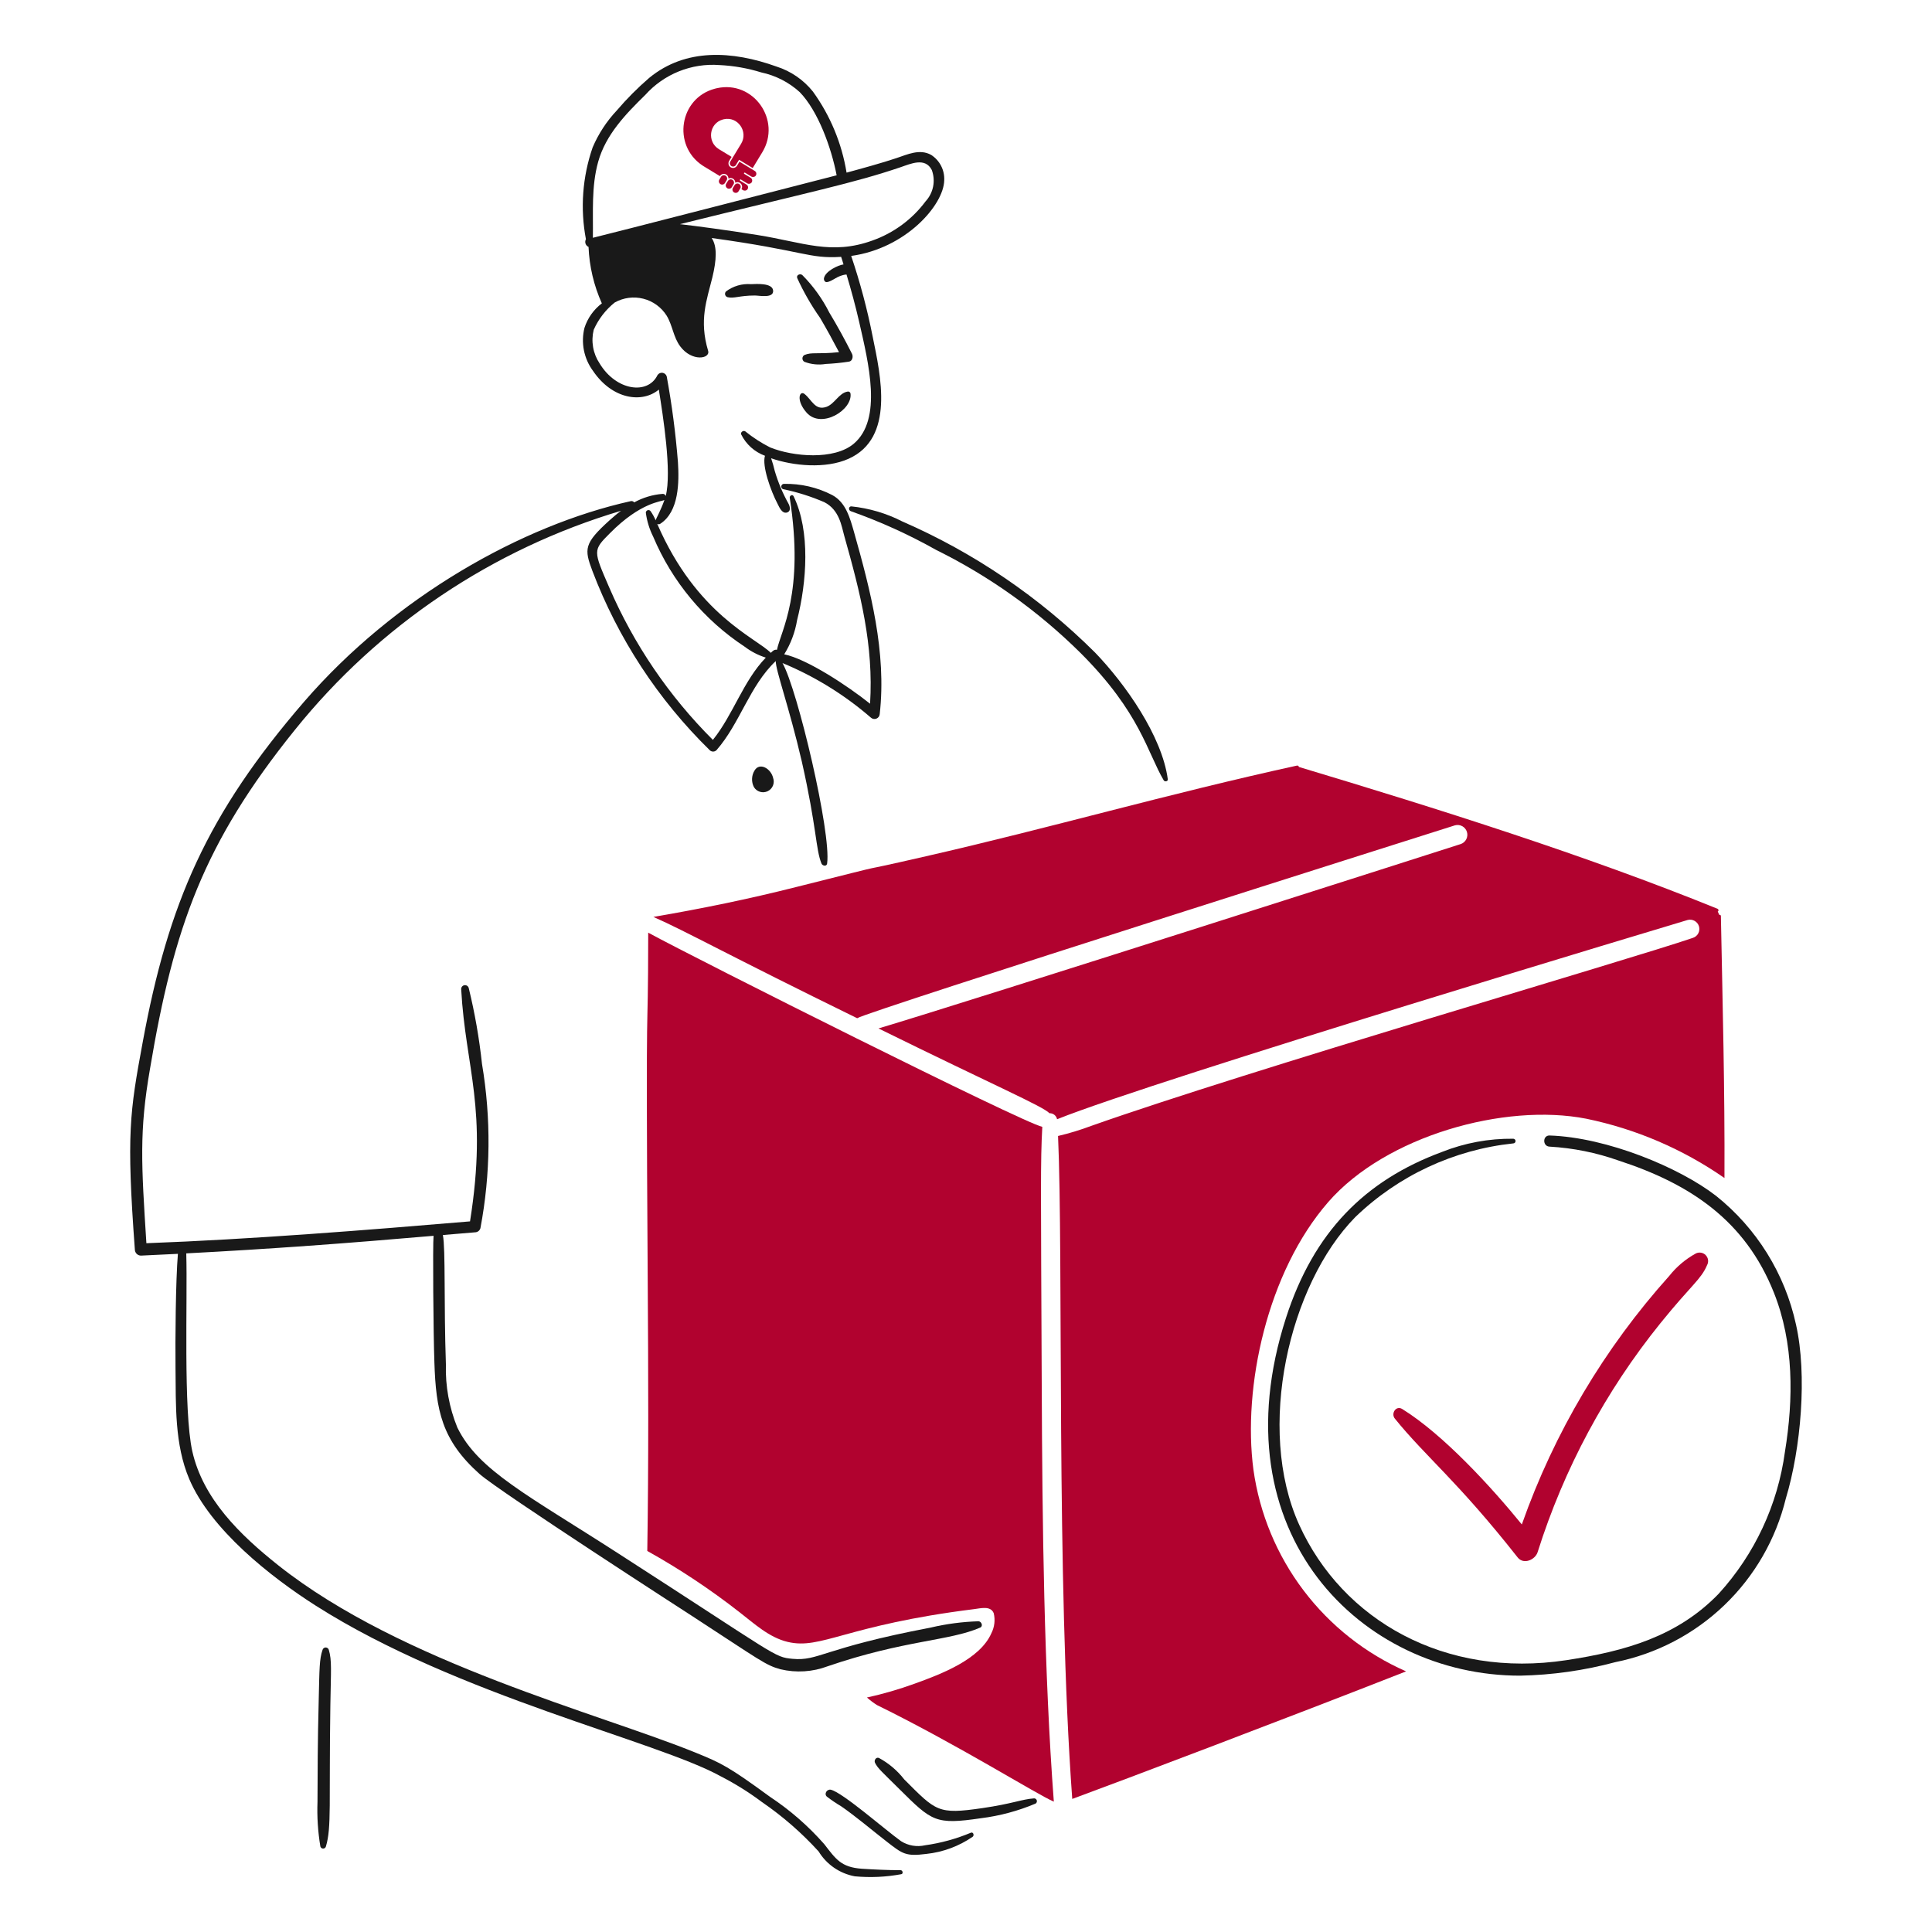
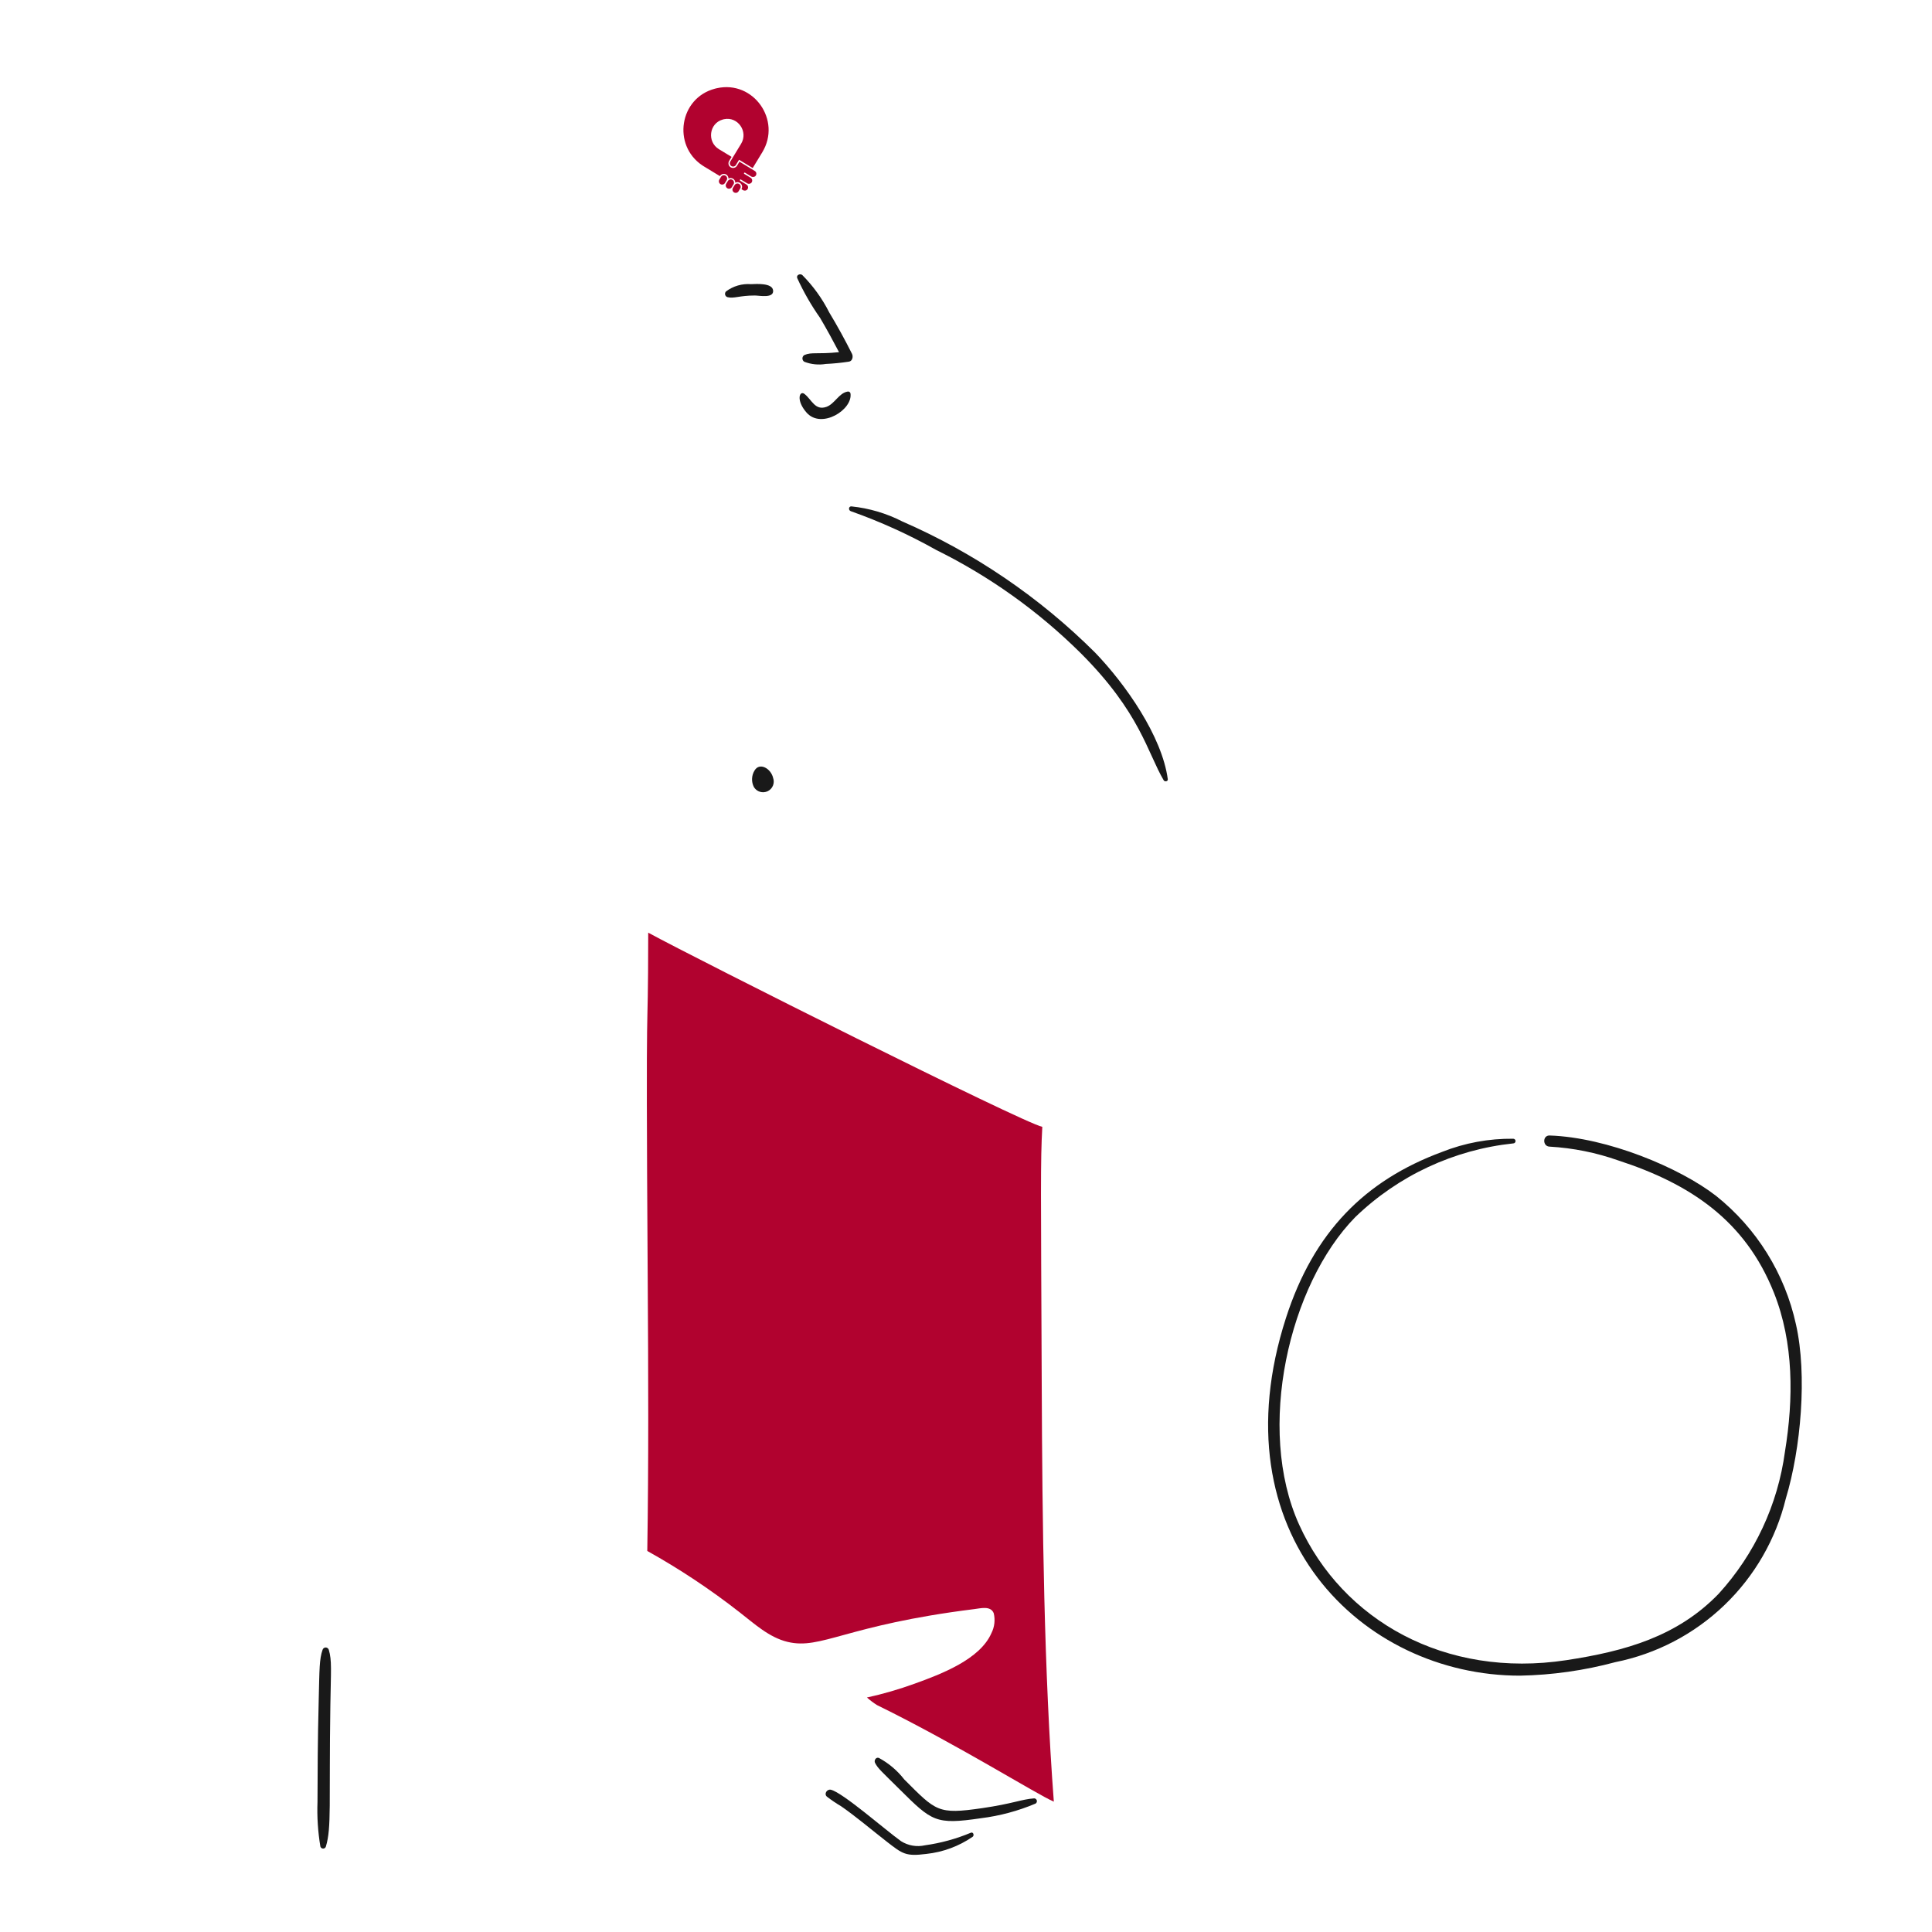
<svg xmlns="http://www.w3.org/2000/svg" width="200" height="200" viewBox="0 0 200 200" fill="none">
  <path d="M80.036 80.541C79.808 79.54 78.624 78.883 78.109 79.765C77.952 80.021 77.864 80.313 77.853 80.613C77.841 80.912 77.907 81.21 78.044 81.477C78.185 81.712 78.408 81.886 78.67 81.966C78.933 82.046 79.215 82.025 79.463 81.909C79.711 81.792 79.907 81.588 80.013 81.335C80.118 81.082 80.127 80.799 80.036 80.541Z" fill="#191919" />
  <path d="M75.314 30.764C76.009 30.927 76.54 30.591 78.146 30.591C78.598 30.591 80.125 30.915 80.032 30.064C79.944 29.27 78.278 29.397 77.749 29.417C76.821 29.343 75.898 29.611 75.153 30.171C75.111 30.216 75.081 30.271 75.066 30.331C75.05 30.39 75.051 30.453 75.067 30.513C75.083 30.572 75.115 30.627 75.158 30.671C75.201 30.715 75.255 30.747 75.314 30.764Z" fill="#191919" />
  <path d="M88.201 36.63C87.472 35.175 86.687 33.743 85.844 32.346C85.123 30.917 84.182 29.611 83.055 28.474C82.84 28.291 82.409 28.453 82.528 28.787C83.188 30.231 83.981 31.612 84.897 32.91C85.582 34.074 86.232 35.266 86.856 36.457C84.556 36.692 84.045 36.423 83.26 36.755C83.201 36.792 83.152 36.843 83.118 36.904C83.085 36.965 83.067 37.033 83.067 37.103C83.067 37.172 83.085 37.241 83.118 37.301C83.152 37.362 83.201 37.413 83.26 37.45C83.97 37.722 84.739 37.8 85.489 37.676C86.287 37.639 87.082 37.56 87.872 37.439C88.245 37.394 88.342 36.91 88.201 36.63Z" fill="#191919" />
  <path d="M83.496 42.712C85.034 44.461 88.314 42.404 88.039 40.71C88.021 40.648 87.98 40.596 87.924 40.564C87.869 40.532 87.803 40.522 87.741 40.537C86.839 40.689 86.407 41.819 85.545 42.12C84.372 42.529 84.042 41.381 83.284 40.785C82.767 40.382 82.374 41.436 83.496 42.712Z" fill="#191919" />
  <path d="M185.919 137.109C184.772 131.85 181.849 127.147 177.641 123.791C173.893 120.884 166.383 117.742 160.416 117.547C159.673 117.523 159.673 118.677 160.416 118.699C162.843 118.838 165.239 119.32 167.531 120.131C174.963 122.55 180.661 126.339 183.637 133.825C185.705 139.025 185.669 144.816 184.778 150.275C184.039 155.765 181.643 160.899 177.91 164.992C173.63 169.415 168.235 170.933 162.149 171.86C149.588 173.774 138.979 167.739 134.491 157.843C129.978 147.89 133.438 132.977 140.305 125.988C144.753 121.699 150.504 119.017 156.648 118.365C156.712 118.365 156.773 118.34 156.819 118.294C156.864 118.249 156.89 118.187 156.89 118.123C156.89 118.059 156.864 117.997 156.819 117.952C156.773 117.906 156.712 117.881 156.648 117.881C154.124 117.853 151.619 118.317 149.273 119.248C141.296 122.202 135.992 127.537 133.124 136.43C125.917 158.77 140.976 173.464 157.35 173.464C160.685 173.4 164 172.929 167.222 172.064C171.468 171.21 175.383 169.163 178.508 166.164C181.633 163.165 183.839 159.338 184.867 155.13C186.432 149.962 187.099 142.32 185.919 137.109Z" fill="#191919" />
-   <path d="M175.54 129.765C174.478 130.349 173.545 131.14 172.794 132.09C166.071 139.58 160.887 148.319 157.539 157.81C154.389 153.938 149.414 148.499 145.158 145.86C144.513 145.463 143.967 146.326 144.394 146.853C147.592 150.808 150.889 153.323 157.108 161.226C157.72 162.002 158.925 161.472 159.175 160.677C161.896 152.053 166.207 144.015 171.886 136.978C175.117 132.98 176.074 132.473 176.719 130.961C176.808 130.795 176.842 130.606 176.815 130.42C176.788 130.234 176.702 130.061 176.57 129.928C176.439 129.794 176.267 129.706 176.082 129.677C175.896 129.647 175.706 129.678 175.54 129.765Z" fill="#B1022F" />
  <path d="M107.84 143.376C107.753 122.679 107.701 120.316 107.899 116.651C105.795 116.189 72.306 99.376 67.103 96.551C67.087 110.41 66.828 98.04 67.051 132.393C67.114 142.237 67.15 151.35 67.007 160.556C70.35 162.419 73.542 164.539 76.556 166.897C78.074 168.07 79.603 169.502 81.521 169.965C85.03 170.813 87.483 168.241 100.855 166.574C101.502 166.499 102.543 166.197 102.869 166.994C103.039 167.689 102.955 168.423 102.632 169.061C101.454 171.769 97.462 173.294 94.655 174.303C93.052 174.885 91.411 175.36 89.745 175.725C90.065 176.01 90.407 176.269 90.768 176.5C99.238 180.658 107.309 185.75 109.092 186.505C108.078 173.097 107.898 157.873 107.84 143.376Z" fill="#B1022F" />
-   <path d="M178.146 94.82C178.145 94.801 178.14 94.782 178.131 94.766C178.121 94.749 178.108 94.735 178.092 94.725C178.077 94.714 178.058 94.708 178.04 94.706C178.021 94.704 178.002 94.706 177.984 94.713L177.822 94.367C177.847 94.351 177.867 94.328 177.88 94.302C177.893 94.275 177.898 94.246 177.896 94.216C177.894 94.187 177.884 94.158 177.867 94.134C177.851 94.109 177.828 94.09 177.801 94.077C164.084 88.508 148.854 83.722 134.458 79.393C134.456 79.371 134.449 79.349 134.438 79.329C134.426 79.309 134.411 79.292 134.393 79.279C134.375 79.266 134.354 79.257 134.331 79.252C134.309 79.248 134.286 79.248 134.264 79.253C120.909 82.172 108.831 85.68 95.852 88.641C86.419 90.806 94.76 88.725 82.405 91.828C77.528 93.062 72.6 94.072 67.641 94.919C70.993 96.391 75.344 98.853 88.735 105.406C89.713 104.722 149.905 85.662 150.617 85.438C150.871 85.368 151.143 85.4 151.374 85.527C151.605 85.654 151.778 85.866 151.856 86.118C151.933 86.37 151.909 86.643 151.789 86.878C151.669 87.113 151.462 87.292 151.212 87.377C150.716 87.537 100.236 103.698 90.94 106.463C103.085 112.442 107.949 114.519 108.64 115.241C108.824 115.234 109.004 115.293 109.149 115.407C109.293 115.521 109.392 115.683 109.428 115.864C119.673 111.747 174.186 95.384 174.706 95.236C174.949 95.172 175.207 95.206 175.426 95.329C175.645 95.452 175.807 95.656 175.878 95.897C175.948 96.138 175.923 96.397 175.806 96.619C175.689 96.841 175.49 97.009 175.251 97.087C168.645 99.35 129.328 110.77 112.977 116.547C111.852 116.97 110.7 117.321 109.529 117.597C110.086 130.091 109.331 163.455 110.999 186.225C116.224 184.304 133.406 177.795 145.559 173.02C141.363 171.178 137.708 168.292 134.942 164.638C132.176 160.985 130.39 156.684 129.755 152.146C128.621 143.6 131.175 131.698 137.499 124.435C143.447 117.601 155.757 114.148 164.219 115.811C169.35 116.869 174.214 118.957 178.516 121.948C178.557 112.709 178.329 104.19 178.146 94.82Z" fill="#B1022F" />
  <path d="M107.055 186.167C105.751 186.259 104.837 186.719 101.672 187.179C97.089 187.843 96.92 187.518 93.609 184.207C92.897 183.29 92.003 182.531 90.982 181.979C90.671 181.868 90.456 182.247 90.585 182.495C90.883 183.078 91.263 183.378 93.115 185.219C96.49 188.571 96.855 188.908 101.544 188.223C103.491 187.98 105.396 187.469 107.203 186.705C107.257 186.672 107.298 186.622 107.321 186.564C107.344 186.505 107.347 186.441 107.331 186.381C107.314 186.32 107.278 186.266 107.229 186.228C107.179 186.189 107.118 186.168 107.055 186.167Z" fill="#191919" />
  <path d="M100.507 189.72C98.987 190.358 97.391 190.796 95.759 191.023C94.911 191.216 94.02 191.065 93.283 190.603C91.688 189.471 87.238 185.562 86.016 185.274C85.619 185.18 85.273 185.693 85.596 185.984C86.063 186.345 86.552 186.677 87.061 186.977C88.606 188.043 90.179 189.389 91.84 190.68C93.445 191.926 93.772 192.185 95.889 191.918C97.612 191.735 99.263 191.124 100.691 190.142C100.872 190.009 100.765 189.622 100.507 189.72Z" fill="#191919" />
-   <path d="M101.292 167.834C99.619 167.885 97.956 168.105 96.328 168.49C85.109 170.624 84.769 171.977 82.031 171.72C80.097 171.537 80.554 171.471 64.009 160.814C54.684 154.798 49.514 152.229 47.344 147.777C46.5 145.708 46.096 143.486 46.16 141.253C45.94 134.851 46.134 129.339 45.847 127.849C46.956 127.763 48.065 127.667 49.174 127.569C49.301 127.568 49.425 127.525 49.526 127.447C49.627 127.369 49.7 127.261 49.734 127.138C50.793 121.523 50.847 115.764 49.895 110.129C49.612 107.493 49.156 104.878 48.528 102.302C48.508 102.203 48.451 102.116 48.368 102.057C48.286 101.999 48.185 101.974 48.085 101.988C47.985 102.001 47.894 102.052 47.83 102.131C47.767 102.209 47.735 102.309 47.742 102.409C48.197 110.65 50.522 114.689 48.657 126.437C37.992 127.338 25.873 128.304 15.154 128.697C14.636 120.521 14.4 117.132 15.531 110.627C17.987 95.993 21.091 87.259 30.523 75.562C39.215 64.748 50.992 56.835 64.29 52.877C63.881 53.175 63.496 53.511 63.117 53.846C60.441 56.261 60.475 56.83 61.319 59.088C63.976 66.087 68.123 72.425 73.473 77.661C73.566 77.752 73.691 77.803 73.821 77.803C73.951 77.803 74.075 77.752 74.168 77.661C76.612 74.873 77.591 70.997 80.304 68.435C80.304 69.428 81.679 73.145 82.996 78.802C84.556 85.697 84.436 87.92 85.041 89.396C85.14 89.633 85.569 89.73 85.623 89.396C86.07 86.219 82.555 71.363 81.004 68.639C84.334 70.017 87.42 71.922 90.144 74.281C90.221 74.353 90.316 74.403 90.42 74.422C90.524 74.442 90.631 74.431 90.728 74.391C90.826 74.352 90.91 74.284 90.971 74.198C91.031 74.112 91.066 74.01 91.07 73.904C91.785 67.516 90.115 61.116 88.401 55.053C87.991 53.632 87.572 52.017 86.161 51.252C84.612 50.45 82.887 50.05 81.144 50.09C81.078 50.093 81.016 50.119 80.967 50.163C80.919 50.208 80.888 50.268 80.879 50.333C80.87 50.398 80.884 50.464 80.918 50.52C80.953 50.576 81.006 50.618 81.069 50.639C82.531 50.942 83.96 51.393 85.332 51.985C86.903 52.785 87.119 54.484 87.388 55.44C89.093 61.467 90.443 66.83 90.069 72.849C87.728 70.981 83.548 68.229 81.182 67.733C81.855 66.651 82.308 65.448 82.516 64.191C83.509 60.289 83.914 54.987 82.151 51.37C82.032 51.132 81.72 51.316 81.754 51.53C83.297 61.409 80.83 65.311 80.43 67.27C80.171 67.211 79.996 67.38 79.795 67.583C78.206 65.994 72.112 63.633 68.038 54.233C68.086 54.26 68.141 54.274 68.196 54.272C68.251 54.27 68.305 54.253 68.351 54.222C70.299 52.962 70.31 49.894 70.181 47.849C69.945 44.87 69.557 41.906 69.019 38.967C68.99 38.869 68.934 38.781 68.856 38.714C68.779 38.648 68.683 38.605 68.582 38.591C68.481 38.578 68.377 38.594 68.285 38.637C68.193 38.681 68.115 38.751 68.061 38.838C67.068 40.885 63.792 40.478 62.064 37.611C61.728 37.105 61.5 36.535 61.397 35.937C61.293 35.338 61.315 34.725 61.462 34.136C61.951 33.035 62.697 32.068 63.636 31.315C64.535 30.81 65.593 30.67 66.593 30.922C67.592 31.174 68.457 31.8 69.008 32.671C69.622 33.672 69.703 34.91 70.418 35.858C71.615 37.469 73.558 37.149 73.303 36.31C72.354 33.125 73.161 31.085 73.745 28.71C74.176 26.922 74.261 25.512 73.67 24.639C83.284 25.959 83.698 26.807 87.084 26.588C87.084 26.687 87.07 26.514 87.32 27.373C86.754 27.449 85.42 28.081 85.297 28.805C85.264 28.978 85.373 29.225 85.595 29.202C86.191 29.134 86.668 28.501 87.63 28.416C88.115 30.031 88.556 31.645 88.933 33.293C89.926 37.627 91.365 43.401 88.384 45.932C86.343 47.654 82.096 47.277 79.728 46.319C78.811 45.856 77.946 45.297 77.147 44.651C76.948 44.522 76.63 44.736 76.728 44.974C77.235 45.998 78.117 46.788 79.19 47.181C78.864 48.225 79.786 50.816 80.504 52.176C80.675 52.509 80.955 53.198 81.462 53.058C81.881 52.94 81.795 52.487 81.644 52.176C81.037 51.092 80.553 49.944 80.202 48.752C80.1 48.308 79.974 47.87 79.825 47.439C82.101 48.233 85.484 48.559 87.846 47.492C92.649 45.34 91.16 38.87 90.343 34.869C89.785 32.031 89.041 29.233 88.115 26.494C93.76 25.72 97.685 21.24 97.746 18.678C97.773 18.159 97.663 17.641 97.427 17.178C97.191 16.715 96.837 16.322 96.4 16.04C95.216 15.373 93.946 15.986 92.783 16.373C91.362 16.852 89.162 17.46 87.636 17.871C87.144 14.838 85.95 11.962 84.148 9.473C83.177 8.262 81.87 7.364 80.391 6.892C75.807 5.244 70.973 4.967 67.207 8.062C66.003 9.1 64.88 10.229 63.848 11.438C62.797 12.555 61.952 13.849 61.35 15.26C60.292 18.314 60.052 21.591 60.655 24.766C60.617 24.835 60.594 24.911 60.587 24.99C60.58 25.069 60.589 25.148 60.614 25.223C60.64 25.297 60.68 25.366 60.734 25.424C60.787 25.482 60.852 25.529 60.925 25.56C61.008 27.578 61.475 29.562 62.303 31.405C61.458 32.044 60.83 32.928 60.505 33.936C60.314 34.698 60.295 35.493 60.447 36.263C60.6 37.034 60.921 37.761 61.387 38.393C63.419 41.391 66.509 41.748 68.202 40.331C68.63 43.024 69.567 48.87 68.912 51.352C68.895 51.283 68.855 51.223 68.798 51.181C68.74 51.14 68.671 51.12 68.6 51.125C67.565 51.206 66.56 51.507 65.65 52.008C65.61 51.954 65.555 51.913 65.492 51.89C65.429 51.867 65.36 51.863 65.295 51.879C54.011 54.385 40.869 61.792 31.489 72.632C21.432 84.275 17.42 93.493 14.768 107.911C13.432 115.133 13.08 117.391 13.96 129.356C13.964 129.521 14.031 129.678 14.147 129.794C14.263 129.91 14.419 129.977 14.584 129.981C15.866 129.927 17.136 129.863 18.417 129.797C18.179 132.653 18.14 138.778 18.169 141.612C18.213 145.446 18.062 149.505 19.591 153.111C21.811 158.32 27.943 163.198 32.713 166.234C47.42 175.583 67.939 180.188 74.625 183.89C76.115 184.656 77.537 185.545 78.877 186.549C81.024 188.022 82.993 189.738 84.745 191.663C85.153 192.331 85.698 192.906 86.344 193.349C86.989 193.792 87.721 194.094 88.491 194.236C90.09 194.385 91.702 194.312 93.282 194.02C93.53 193.999 93.465 193.6 93.228 193.6C91.894 193.6 90.526 193.536 89.202 193.45C87.062 193.297 86.521 192.447 85.33 190.91C83.679 189.031 81.786 187.38 79.699 186C75.403 182.849 74.606 182.492 72.067 181.457C62.061 177.374 41.587 172.188 28.8 162.035C24.828 158.879 21.019 155.164 19.907 150.236C18.962 145.974 19.423 134.538 19.282 129.749C28.066 129.29 35.898 128.707 44.883 127.93C44.788 128.751 44.861 138.156 44.969 141.063C45.131 145.996 45.722 149.091 49.653 152.594C51.732 154.436 71.595 167.257 71.694 167.321C78.712 171.889 79.23 172.373 80.791 172.801C82.419 173.189 84.125 173.08 85.689 172.489C93.632 169.772 98.287 169.88 101.476 168.484C101.798 168.339 101.604 167.845 101.292 167.834ZM93.206 17.317C94.284 16.95 95.769 16.261 96.458 17.596C96.661 18.143 96.709 18.734 96.597 19.306C96.484 19.878 96.216 20.407 95.822 20.836C94.432 22.704 92.517 24.117 90.322 24.895C86.065 26.44 83.173 25.094 78.457 24.335C75.423 23.839 71.844 23.37 70.383 23.205C84.182 19.791 88.351 18.963 93.206 17.317ZM61.374 24.616C61.417 21.979 61.203 19.319 61.923 16.747C62.71 13.937 64.766 11.816 66.8 9.824C67.758 8.757 68.948 7.923 70.279 7.387C71.61 6.852 73.045 6.628 74.476 6.735C75.949 6.805 77.407 7.062 78.815 7.499C80.295 7.814 81.666 8.516 82.786 9.534C84.702 11.504 86.063 15.317 86.609 18.147C86.507 18.173 61.474 24.623 61.374 24.616ZM68.781 51.757C68.415 52.824 67.877 53.742 67.877 53.867C67.735 53.539 67.562 53.225 67.36 52.93C67.329 52.881 67.282 52.843 67.227 52.821C67.172 52.8 67.112 52.797 67.056 52.813C66.999 52.829 66.949 52.862 66.913 52.908C66.876 52.955 66.856 53.012 66.855 53.07C66.969 53.936 67.227 54.777 67.618 55.557C69.579 60.208 72.876 64.172 77.092 66.948C77.75 67.447 78.489 67.829 79.276 68.077C76.919 70.522 75.918 73.956 73.797 76.593C69.252 72.058 65.609 66.701 63.064 60.807C61.42 56.997 61.353 56.983 63.129 55.209C66.349 51.946 68.523 51.931 68.779 51.757H68.781Z" fill="#191919" />
  <path d="M120.889 80.663C120.294 76.216 116.521 70.834 113.365 67.557C107.616 61.828 100.848 57.224 93.408 53.982C91.762 53.139 89.973 52.61 88.133 52.42C87.835 52.41 87.809 52.817 88.069 52.916C91.13 53.999 94.093 55.344 96.923 56.936C102.449 59.668 107.499 63.274 111.877 67.615C118.043 73.78 118.758 77.876 120.469 80.781C120.571 80.952 120.922 80.9 120.889 80.663Z" fill="#191919" />
  <path d="M33.394 170.783C33.053 171.743 33.072 172.823 32.996 175.854C32.874 180.656 32.884 183.187 32.867 186.533C32.81 188.079 32.91 189.626 33.165 191.152C33.184 191.213 33.221 191.267 33.273 191.306C33.324 191.344 33.387 191.365 33.451 191.365C33.515 191.365 33.577 191.344 33.629 191.306C33.68 191.267 33.718 191.213 33.736 191.152C34.338 189.152 34.045 186.738 34.199 176.51C34.254 172.895 34.368 171.896 34.037 170.783C34.016 170.715 33.973 170.654 33.915 170.612C33.857 170.569 33.787 170.546 33.715 170.546C33.643 170.546 33.573 170.569 33.515 170.612C33.458 170.654 33.415 170.715 33.394 170.783Z" fill="#191919" />
  <g clip-path="url(#clip0_6850_17378)">
    <path d="M75.601 16.726C75.578 16.764 75.562 16.806 75.555 16.85C75.549 16.895 75.55 16.939 75.561 16.983C75.572 17.026 75.591 17.067 75.617 17.103C75.643 17.139 75.677 17.169 75.715 17.193C75.753 17.216 75.795 17.231 75.839 17.238C75.883 17.245 75.928 17.243 75.972 17.232C76.015 17.222 76.056 17.203 76.092 17.176C76.128 17.15 76.158 17.117 76.181 17.078L76.508 16.54L77.919 17.397L78.914 15.758C80.927 12.443 77.997 8.287 74.212 9.131C74.176 9.14 74.14 9.147 74.105 9.156C74.069 9.164 74.033 9.173 73.998 9.183C70.32 10.161 69.592 15.027 72.694 17.113C72.755 17.154 72.817 17.193 72.88 17.232L74.525 18.231C74.58 18.141 74.662 18.072 74.76 18.033C74.858 17.995 74.966 17.991 75.067 18.02C75.168 18.049 75.256 18.111 75.318 18.196C75.38 18.281 75.413 18.383 75.411 18.488C75.484 18.448 75.567 18.428 75.65 18.43C75.734 18.432 75.815 18.456 75.887 18.499C75.958 18.543 76.017 18.604 76.057 18.677C76.097 18.751 76.118 18.833 76.116 18.917C76.208 18.866 76.314 18.848 76.418 18.864C76.522 18.88 76.617 18.93 76.689 19.006C76.762 19.082 76.807 19.18 76.819 19.284C76.83 19.389 76.806 19.494 76.752 19.583L76.914 19.682C77.069 19.776 77.275 19.741 77.379 19.592C77.406 19.554 77.424 19.511 77.434 19.465C77.443 19.42 77.443 19.373 77.434 19.327C77.424 19.282 77.405 19.239 77.378 19.201C77.351 19.163 77.317 19.131 77.277 19.107L76.621 18.708C76.54 18.657 76.614 18.536 76.697 18.584L77.342 18.976C77.497 19.07 77.703 19.035 77.807 18.887C77.833 18.849 77.852 18.806 77.861 18.76C77.871 18.715 77.871 18.668 77.861 18.622C77.852 18.576 77.833 18.533 77.806 18.495C77.779 18.457 77.745 18.425 77.705 18.401L77.05 18.003C76.968 17.951 77.042 17.832 77.125 17.879L77.77 18.271C77.925 18.365 78.131 18.33 78.235 18.182C78.262 18.144 78.281 18.101 78.29 18.055C78.299 18.01 78.299 17.963 78.29 17.917C78.28 17.872 78.261 17.829 78.234 17.791C78.207 17.753 78.173 17.721 78.133 17.697L76.55 16.736L76.299 17.151C76.266 17.205 76.224 17.253 76.173 17.291C76.123 17.329 76.065 17.357 76.004 17.372C75.942 17.388 75.878 17.391 75.816 17.381C75.753 17.372 75.693 17.35 75.639 17.317C75.585 17.285 75.537 17.241 75.5 17.19C75.463 17.139 75.436 17.081 75.422 17.019C75.407 16.957 75.405 16.893 75.416 16.831C75.426 16.768 75.449 16.709 75.483 16.655L75.734 16.24L74.423 15.444C73.169 14.682 73.404 12.77 74.817 12.374C74.84 12.367 74.862 12.361 74.885 12.356C74.908 12.35 74.931 12.345 74.953 12.34C76.39 12.041 77.481 13.629 76.719 14.883L75.601 16.726Z" fill="#B1022F" />
    <path d="M75.11 18.188C75.072 18.165 75.029 18.15 74.985 18.143C74.941 18.136 74.896 18.138 74.853 18.148C74.809 18.159 74.769 18.178 74.733 18.204C74.697 18.231 74.666 18.264 74.643 18.302L74.466 18.593C74.443 18.631 74.428 18.673 74.421 18.718C74.414 18.762 74.416 18.807 74.427 18.85C74.437 18.893 74.456 18.934 74.483 18.97C74.509 19.006 74.542 19.037 74.58 19.06C74.619 19.083 74.661 19.098 74.705 19.105C74.749 19.112 74.794 19.11 74.837 19.099C74.881 19.089 74.922 19.07 74.958 19.043C74.994 19.017 75.024 18.984 75.047 18.946L75.224 18.655C75.247 18.617 75.262 18.575 75.269 18.53C75.276 18.486 75.274 18.441 75.263 18.398C75.253 18.355 75.234 18.314 75.207 18.278C75.181 18.242 75.148 18.211 75.11 18.188Z" fill="#B1022F" />
    <path d="M75.821 18.616C75.783 18.593 75.74 18.577 75.696 18.57C75.652 18.564 75.607 18.566 75.564 18.576C75.52 18.587 75.48 18.606 75.444 18.632C75.407 18.659 75.377 18.692 75.354 18.73L75.177 19.021C75.154 19.059 75.139 19.101 75.132 19.145C75.125 19.189 75.127 19.234 75.138 19.278C75.148 19.321 75.167 19.362 75.194 19.398C75.22 19.434 75.253 19.464 75.291 19.488C75.368 19.534 75.461 19.549 75.548 19.527C75.592 19.517 75.633 19.497 75.669 19.471C75.705 19.445 75.735 19.412 75.758 19.373L75.935 19.083C75.982 19.006 75.996 18.913 75.975 18.826C75.953 18.738 75.898 18.663 75.821 18.616Z" fill="#B1022F" />
    <path d="M76.516 19.046C76.478 19.022 76.436 19.007 76.391 19C76.347 18.993 76.302 18.995 76.259 19.006C76.216 19.017 76.175 19.035 76.139 19.062C76.103 19.088 76.072 19.121 76.049 19.16L75.873 19.45C75.85 19.488 75.834 19.531 75.827 19.575C75.82 19.619 75.822 19.664 75.833 19.707C75.844 19.751 75.863 19.791 75.889 19.828C75.915 19.863 75.949 19.894 75.987 19.917C76.025 19.94 76.067 19.956 76.111 19.962C76.155 19.969 76.2 19.967 76.244 19.957C76.287 19.946 76.328 19.927 76.364 19.901C76.4 19.874 76.43 19.841 76.453 19.803L76.63 19.512C76.653 19.474 76.669 19.432 76.675 19.388C76.682 19.344 76.68 19.299 76.67 19.255C76.659 19.212 76.64 19.171 76.614 19.135C76.587 19.099 76.554 19.069 76.516 19.046Z" fill="#B1022F" />
  </g>
  <defs>
    <clipPath id="clip0_6850_17378">
      <rect width="8.82" height="11" fill="white" transform="translate(69.82 10.203) rotate(-13.727)" />
    </clipPath>
  </defs>
</svg>